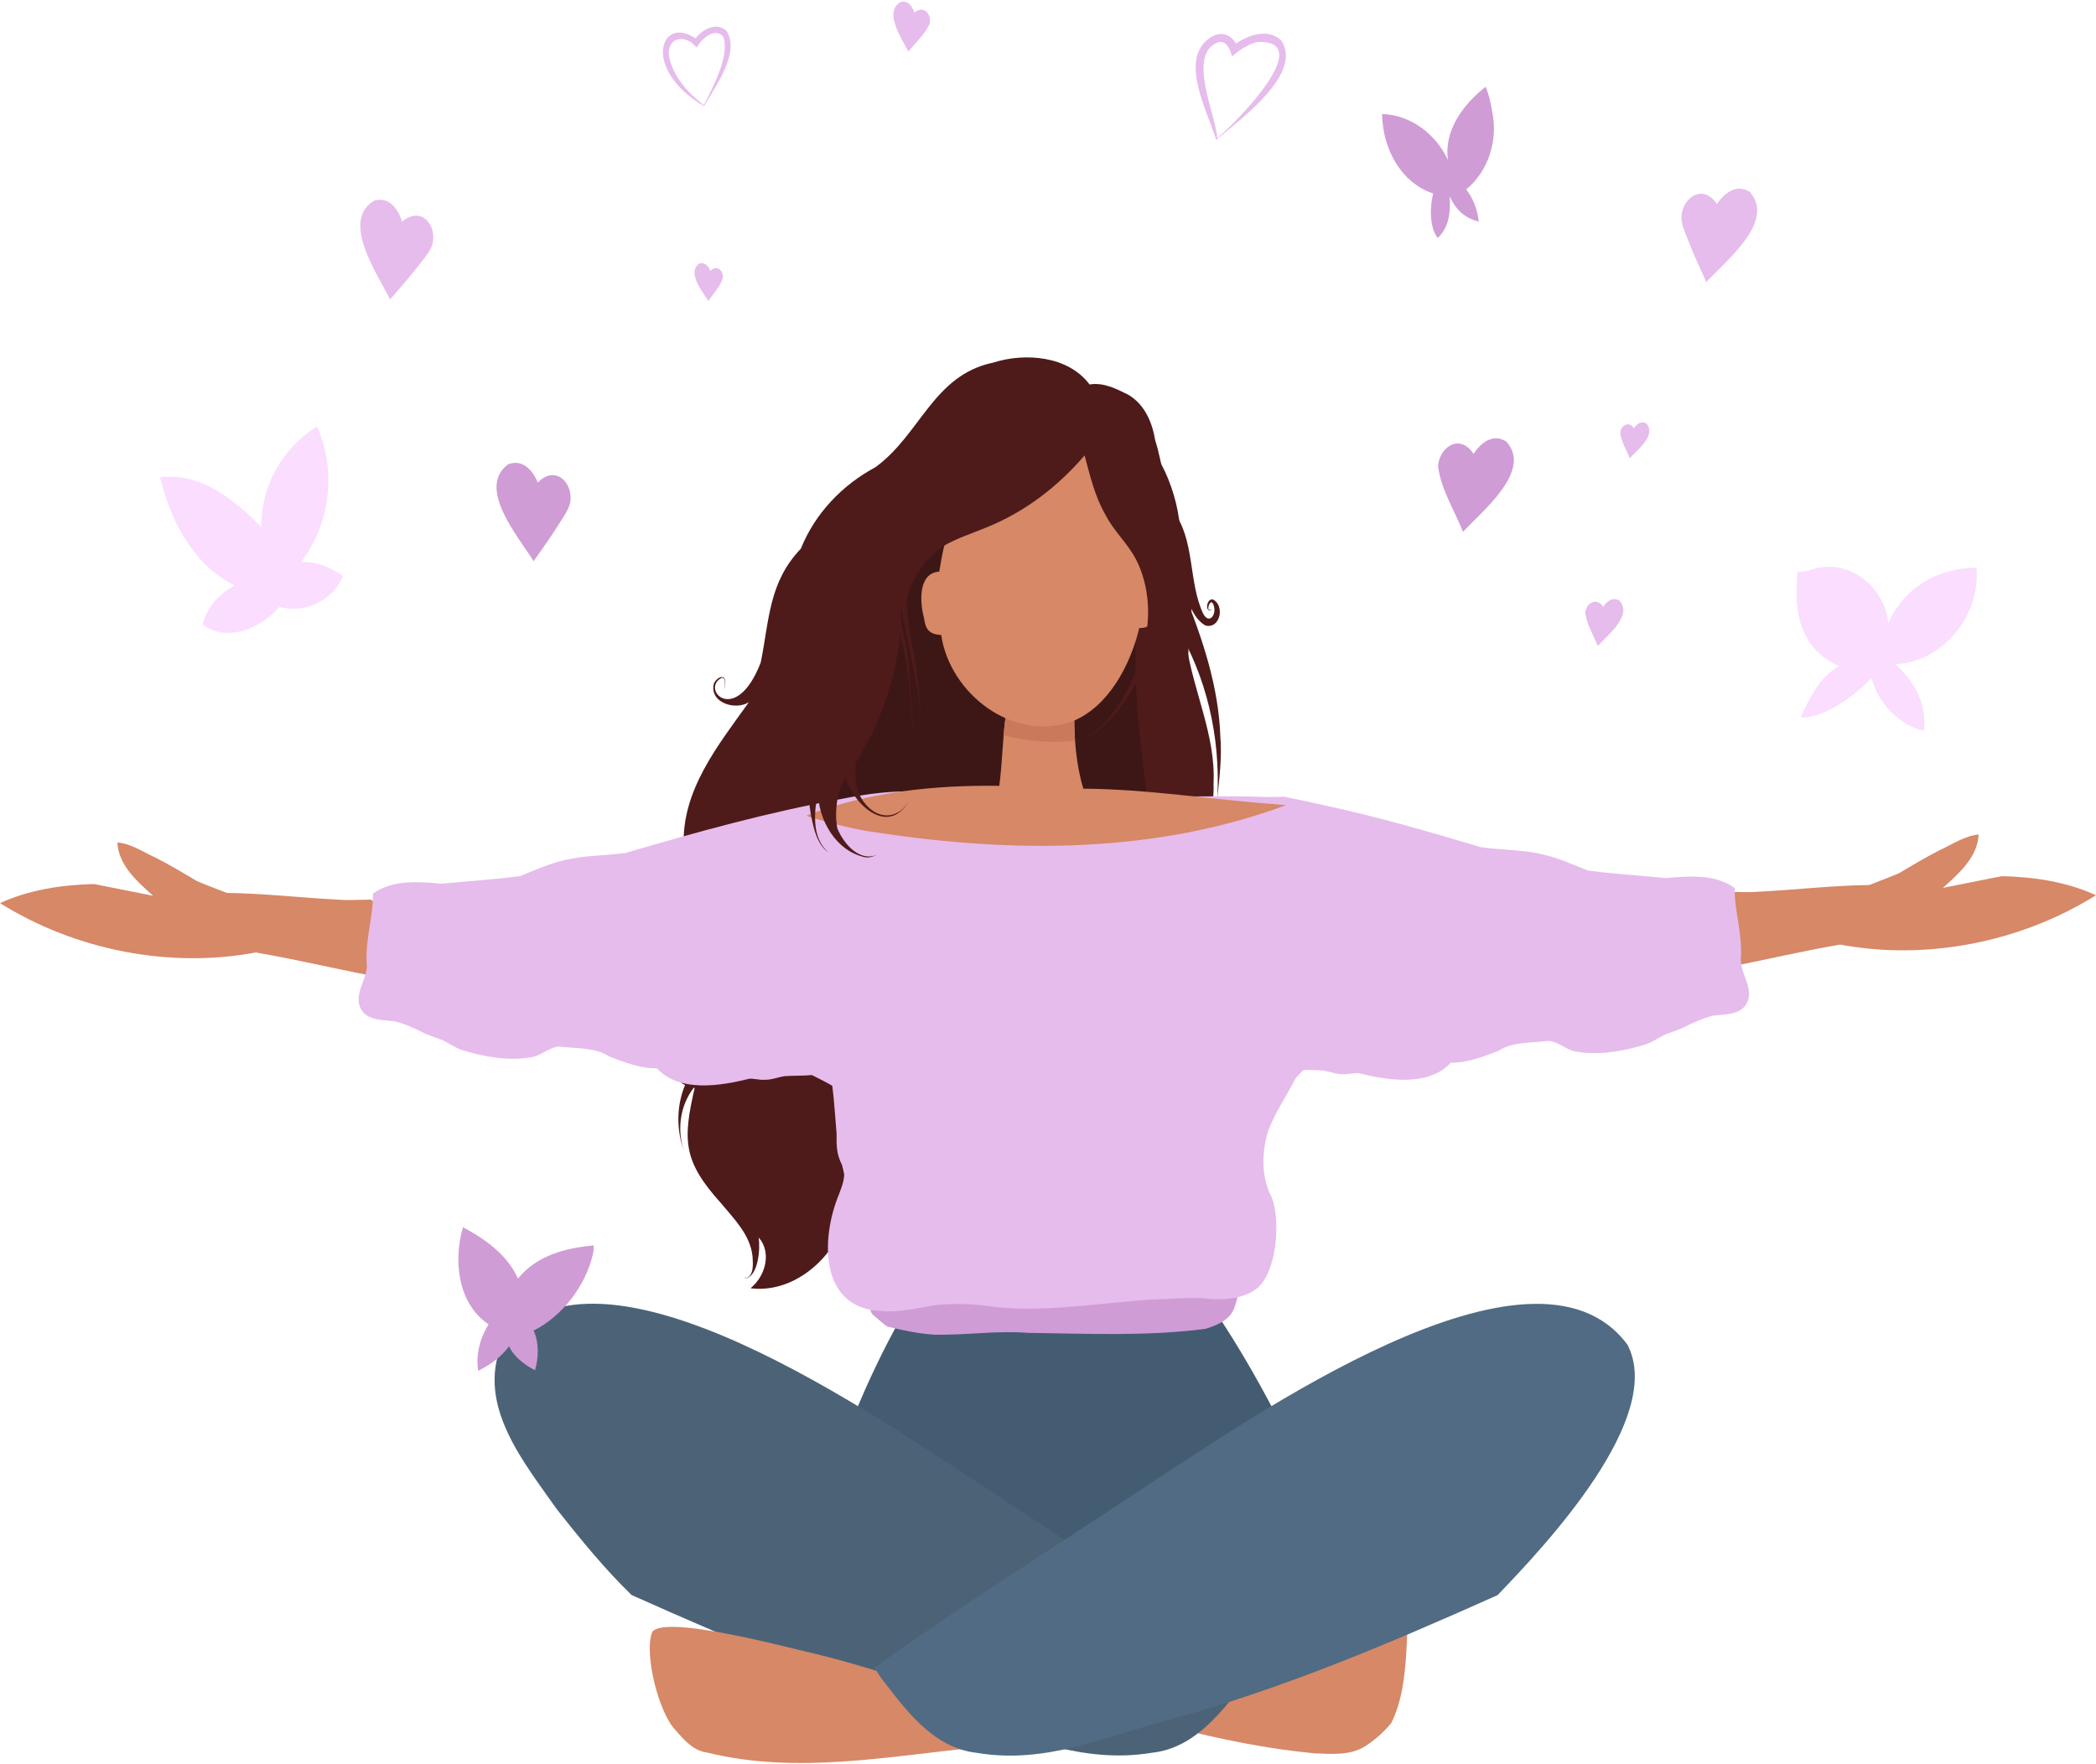
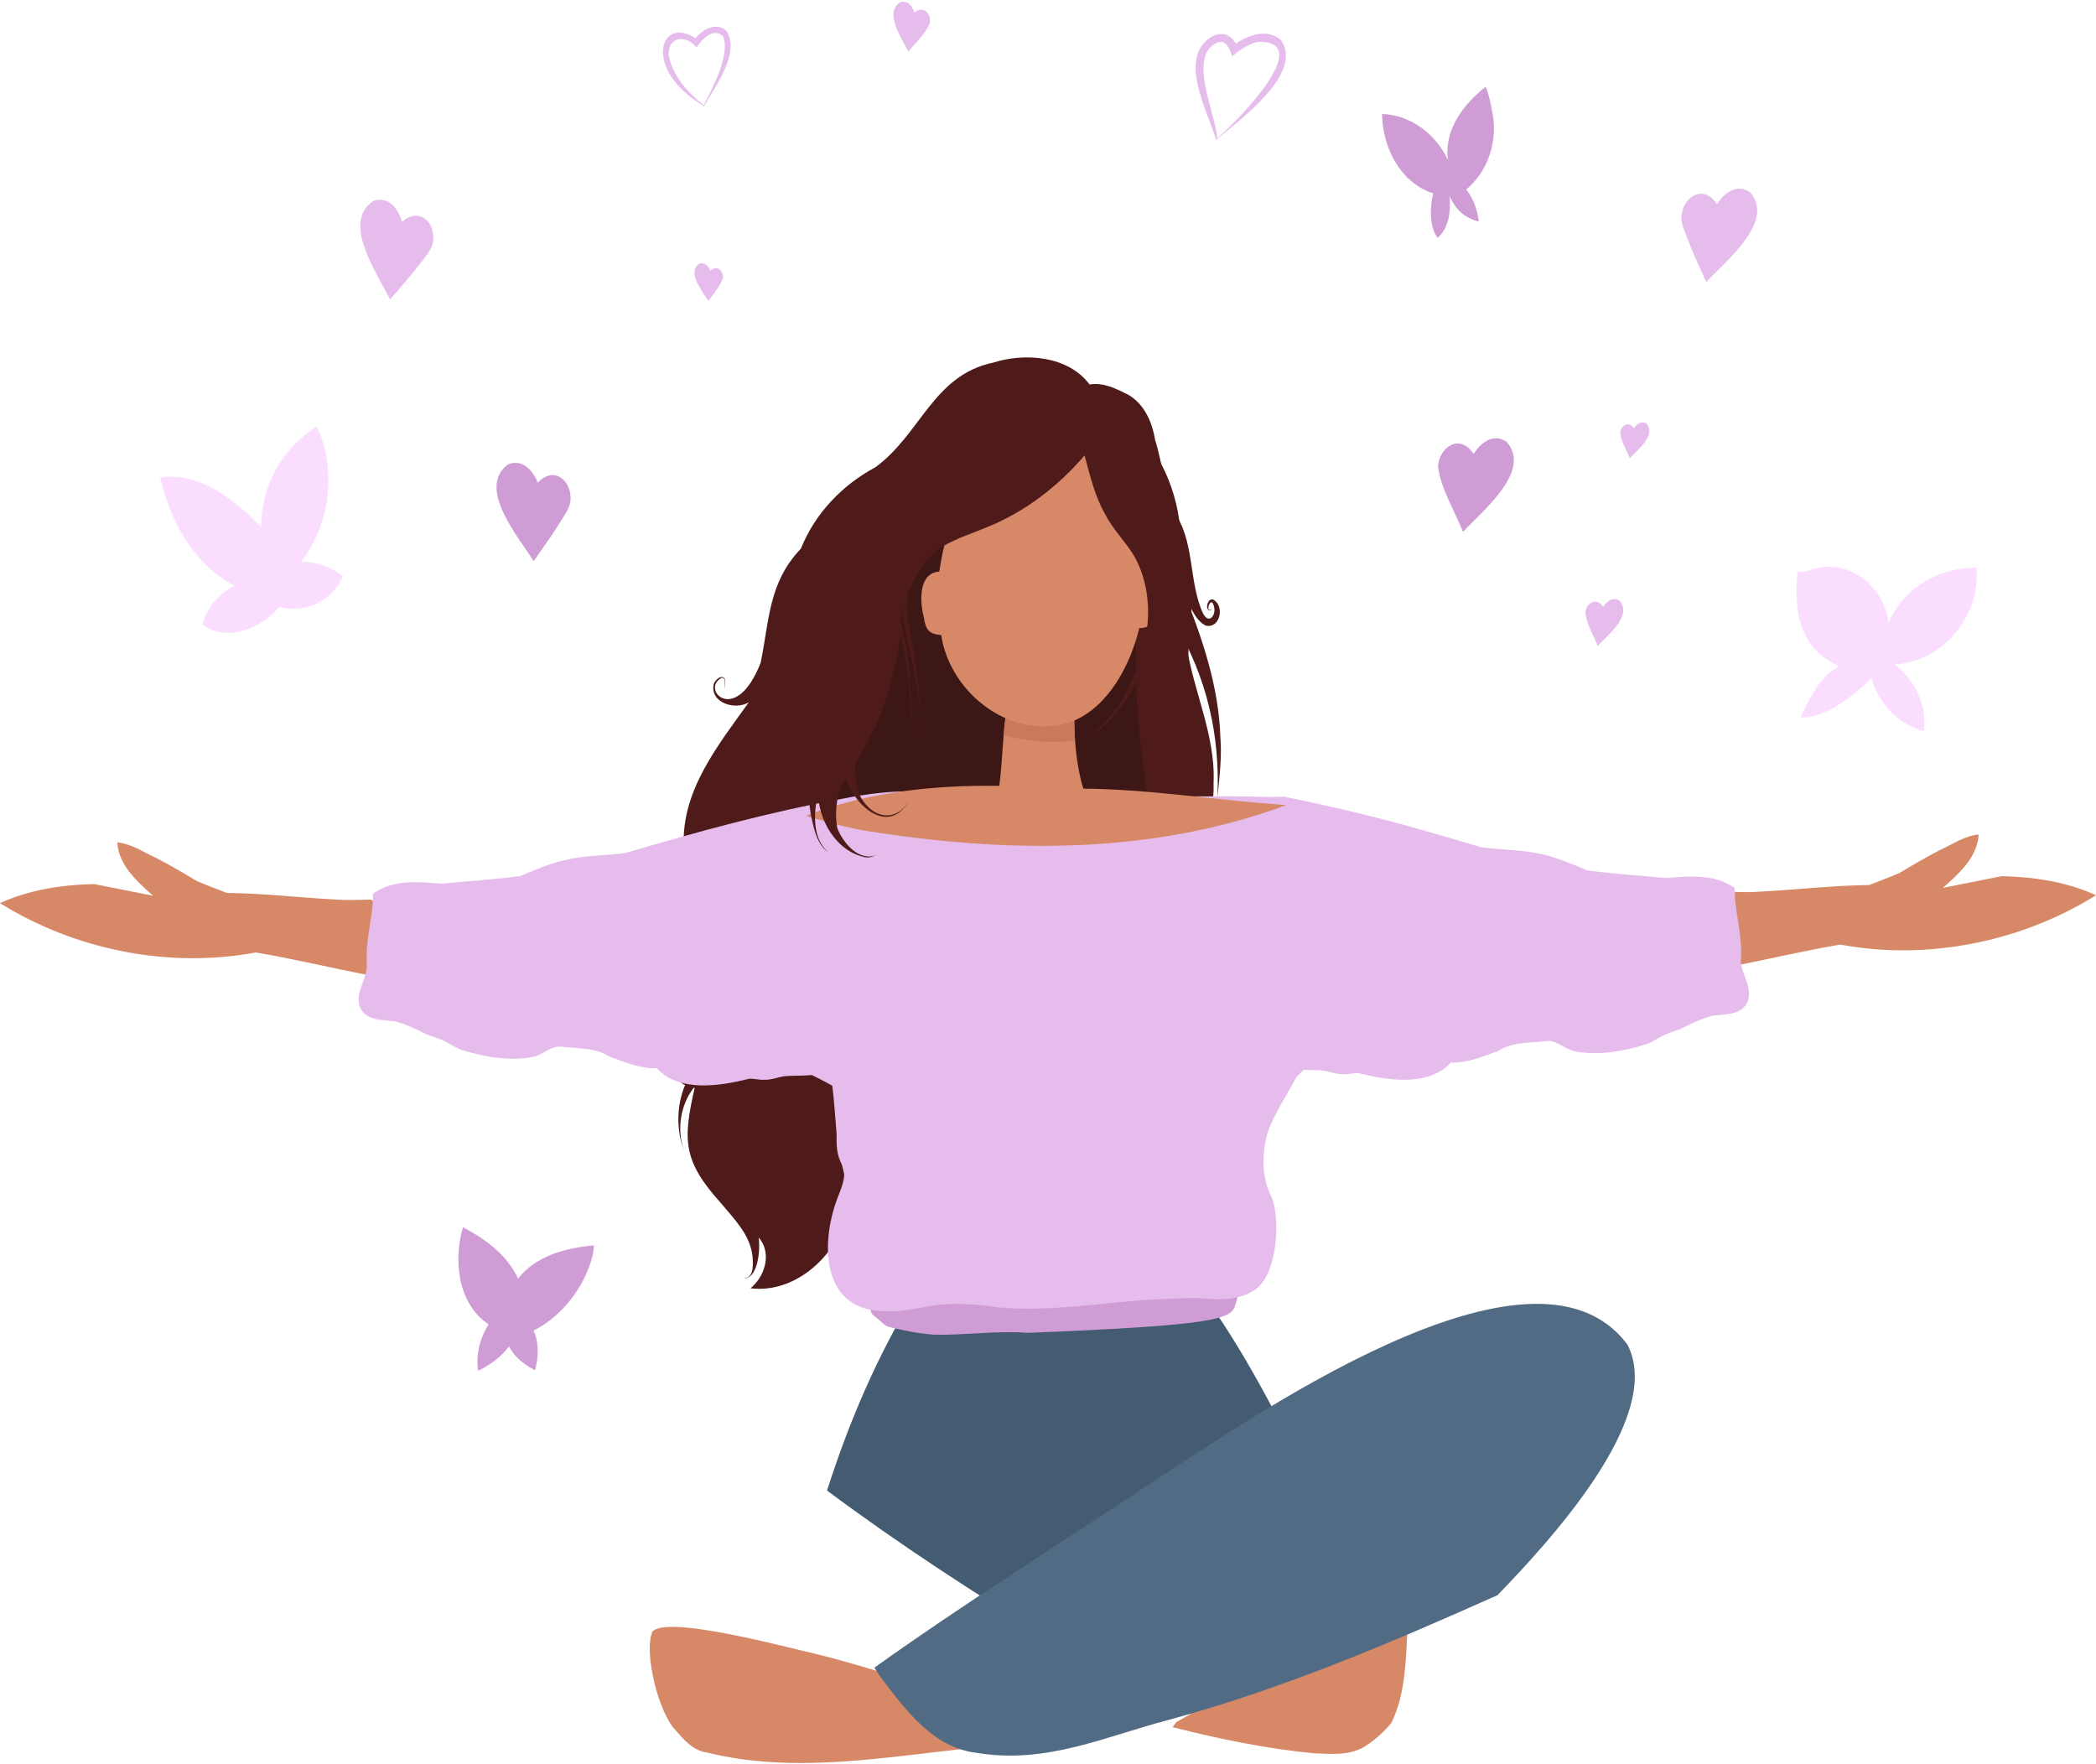
<svg xmlns="http://www.w3.org/2000/svg" height="420.9" preserveAspectRatio="xMidYMid meet" version="1.0" viewBox="0.0 -0.4 500.0 420.9" width="500.0" zoomAndPan="magnify">
  <defs>
    <clipPath id="a">
      <path d="M 155 387 L 234 387 L 234 420.16 L 155 420.16 Z M 155 387" />
    </clipPath>
  </defs>
  <g>
    <g id="change1_2">
      <path d="M 313.574 417.855 C 302.129 416.789 290.848 414.426 279.719 411.609 C 280.027 411.188 280.336 410.762 280.645 410.34 C 280.66 410.344 280.68 410.348 280.695 410.355 C 297.965 400.348 316.566 392.43 335.594 386.422 C 335.578 385.363 335.477 384.316 335.219 383.309 C 335.727 384.152 335.539 385.426 335.664 386.402 C 335.762 388.832 335.613 391.277 335.48 393.695 C 335.109 399.457 334.492 405.363 331.902 410.59 C 330.152 412.754 328.004 414.66 325.656 416.164 C 322.082 418.426 317.609 418.016 313.574 417.855" fill="#d68867" />
    </g>
    <g id="change2_1">
      <path d="M 286.906 308.191 L 218.301 308.191 C 209.289 323.031 202.602 338.535 197.289 355.168 C 214.461 367.957 232.359 379.629 250.652 390.746 C 251.391 391.203 252.129 391.656 252.867 392.109 C 272.961 379.512 293.695 367.707 312.375 353.031 C 304.891 337.598 296.938 322.133 286.906 308.191" fill="#445c71" />
    </g>
    <g id="change3_1">
-       <path d="M 119.668 320.344 C 142.469 289.988 210.711 338.895 234.004 353.762 C 255.75 368.285 278.027 382.156 299.312 397.379 C 298.805 398.191 298.277 398.996 297.734 399.789 C 291.871 407.422 285.32 416.59 274.777 417.719 C 258.211 420.488 243.828 413.645 229.121 409.848 C 201.637 402.359 176.168 391.477 150.656 380.09 C 144.238 373.855 138.473 366.777 132.914 359.746 C 125.086 348.566 113.652 334.984 119.668 320.344" fill="#4c6377" />
-     </g>
+       </g>
    <g clip-path="url(#a)" id="change1_1">
      <path d="M 233.23 410.023 C 232.902 408.109 226.672 402.598 224.684 402.5 C 224.688 402.5 224.688 402.5 224.688 402.5 C 214.477 400.102 204.523 396.488 194.332 394.078 C 194.359 394.082 194.387 394.094 194.414 394.098 C 194.383 394.09 194.348 394.082 194.316 394.074 C 194.32 394.074 194.328 394.078 194.332 394.078 C 188.316 392.738 158.875 384.73 155.609 388.859 C 153.516 393.957 157.168 408.266 161.105 412.262 C 163.156 414.68 165.43 417.262 168.727 417.68 C 189.891 422.898 211.711 418.59 233 416.465 C 233.051 415.762 233.117 415.059 233.191 414.355 C 233.078 414.371 232.965 414.391 232.855 414.406 C 233.59 413.137 233.418 411.438 233.23 410.023" fill="#d68867" />
    </g>
    <g id="change4_1">
      <path d="M 388.23 320.379 C 397.293 337.773 368.809 368.117 357.242 380.121 C 331.73 391.512 306.262 402.395 278.773 409.883 C 264.07 413.676 249.688 420.523 233.121 417.754 C 222.574 416.625 216.035 407.453 210.16 399.82 C 209.621 399.031 209.094 398.227 208.586 397.414 C 229.867 382.191 252.148 368.316 273.895 353.797 C 296.957 338.996 365.695 289.996 388.23 320.379" fill="#506b83" />
    </g>
    <g id="change1_3">
      <path d="M 499.84 213.086 C 492.828 209.918 485.18 208.789 477.539 208.605 C 472.848 209.52 468.164 210.488 463.473 211.402 C 467.273 208.012 471.715 204.121 472.008 198.676 C 468.641 198.977 465.719 201.051 462.691 202.406 C 459.418 204.098 456.23 205.98 453.055 207.883 C 450.699 208.898 448.285 209.773 445.898 210.719 C 437.215 210.828 428.41 211.852 419.738 212.305 C 417.484 212.504 415.234 212.395 412.98 212.344 C 412.578 212.41 412.039 212.242 411.602 212.332 L 411.602 230.41 C 411.707 230.398 411.793 230.391 411.859 230.391 C 420.773 228.645 429.91 226.465 438.988 224.93 C 459.738 228.805 482.129 224.32 500 213.156 C 499.945 213.133 499.891 213.109 499.84 213.086" fill="#d68867" />
    </g>
    <g id="change1_4">
      <path d="M 90.086 231.641 C 89.707 231.566 89.324 231.492 88.941 231.418 C 89.383 229.859 89.215 228.207 89.152 226.609 C 89.051 222.742 88.953 218.883 89.004 215.012 C 89.367 215.008 89.727 215.004 90.086 214.996 L 90.086 214.5 C 89.68 214.492 89.27 214.484 88.863 214.48 C 88.426 213.949 87.574 214.32 87.02 214.227 C 84.766 214.277 82.516 214.387 80.262 214.188 C 71.59 213.734 62.785 212.711 54.102 212.602 C 51.715 211.656 49.301 210.781 46.945 209.766 C 43.77 207.863 40.582 205.98 37.309 204.289 C 34.281 202.934 31.363 200.859 27.992 200.559 C 28.285 206.008 32.727 209.895 36.527 213.285 C 31.836 212.371 27.152 211.402 22.457 210.488 C 14.762 210.672 7.055 211.824 0 215.039 C 17.871 226.203 40.262 230.688 61.012 226.812 C 70.09 228.348 79.227 230.531 88.141 232.273 C 88.434 232.273 89.113 232.402 90.086 232.625 L 90.086 231.641" fill="#d68867" />
    </g>
    <g id="change5_1">
      <path d="M 235.707 224.582 C 232.867 235.148 224.379 242.586 217.172 250.301 C 221.02 244.621 226.051 239.863 229.633 233.996 C 232.105 229.145 234.703 224.281 236.781 219.227 C 236.41 221.012 236.039 222.797 235.707 224.582 Z M 266.91 145.945 C 266.887 145.906 266.863 145.867 266.84 145.824 C 266.863 145.863 266.887 145.906 266.91 145.945 Z M 291.125 175.586 C 290.754 163.418 286.836 151.875 282.32 140.691 C 281.531 138.922 281.047 137.086 280.957 135.145 C 282.723 139.309 283.344 146.535 287.605 148.828 C 291.109 149.672 292.199 144.062 289.402 142.629 C 288.18 142.188 287.367 144.766 288.461 145.227 C 288.691 145.297 288.934 145.121 289.016 144.91 C 287.242 146.199 288.992 140.906 289.672 144.641 C 289.949 146.648 288.305 148.398 287.027 146.016 C 283.395 138.324 285.172 128.211 279.719 121.324 C 279.367 118.641 278.598 116.023 277.484 113.555 C 277.078 110.535 276.5 107.543 275.574 104.641 C 274.867 100.336 273.055 96.07 269.148 93.758 C 266.258 92.328 263.227 90.762 259.914 91.316 C 254.832 84.484 244.516 83.676 236.922 86.102 C 222.586 89.094 219.594 103.254 208.797 111.078 C 200.898 115.301 194.391 122.129 191.047 130.477 C 183.301 138.602 183.547 147.539 181.461 157.676 C 175.488 173.035 166.957 163.941 172.184 161.273 C 173.434 161.367 172.742 163.266 172.773 164.062 C 172.867 163.203 173.25 162.211 172.816 161.402 C 171.945 160.484 170.531 161.914 170.254 162.789 C 169.281 167.301 175.469 169.121 178.641 167.113 C 171.316 177.363 162.512 188.184 163.109 201.516 C 160.418 213.777 165.805 225.852 166.617 237.988 C 166.539 240.504 166.539 251.379 162.805 250.785 C 160.613 249.961 161.605 247.59 162.57 249.086 C 162.41 248.863 162.25 248.645 162.008 248.508 C 159.957 248.961 162.789 252.984 165.066 250.438 C 169.672 243.852 169.629 233.527 168.27 225.855 C 169.125 228.77 169.824 231.746 170.172 234.762 C 170.113 239.57 167.531 262.664 159.582 253.836 C 160.488 255.598 161.562 257.555 163.414 258.457 C 161.359 263.328 161.32 269.184 163.168 274.156 C 161.449 269.121 162.215 263.348 165.484 259.094 C 165.562 259.105 165.637 259.117 165.715 259.129 C 162.816 271.66 162.973 276.625 171.98 286.602 C 175.125 290.395 178.953 294.133 179.516 299.293 C 179.621 300.91 179.918 304.066 177.863 304.516 C 177.578 304.449 177.945 304.152 177.98 303.996 C 177.879 304.141 177.523 304.504 177.855 304.57 C 180.941 303.996 181.391 297.355 180.98 294.805 C 184.02 298.238 182.691 303.547 179.551 306.441 C 179.391 306.605 179.227 306.762 179.062 306.914 C 188.539 308.098 197.426 301.012 200.871 292.535 C 204.336 291.875 207.52 290.305 209.902 287.711 C 206.652 287.84 203.414 286.121 201.934 283.125 C 201.754 281.238 201.391 279.363 200.914 277.562 C 199.879 273.379 201.215 268.852 202.781 264.961 C 201.457 270.645 203.254 276.672 203.965 282.34 C 203.539 275.02 203.645 268.07 208.02 261.855 C 207.137 266.391 207.227 271.18 205.766 275.633 C 211.898 247.262 221.676 250.922 235.84 231.246 C 239.422 225.824 240.59 219.348 242.57 213.258 C 244.695 206.539 244.359 199.562 242 192.926 C 242.195 192.391 242.387 191.848 242.566 191.309 C 253.441 202.473 249.051 219.07 240.773 230.367 C 248.484 220.941 254.441 207.789 249.891 195.703 C 250.266 195.539 250.598 195.281 250.84 194.938 C 252.965 208.387 270.078 199.738 278.883 199.777 C 281.516 199.355 284.668 199.305 286.578 197.195 C 289.047 194.238 289.629 190.223 289.492 186.484 C 290.051 175.066 284.645 164.492 283.035 153.438 C 289.438 166.254 291.578 180.566 290.012 194.738 C 290.363 188.363 291.625 182.004 291.125 175.586" fill="#4e1b1a" />
    </g>
    <g id="change6_1">
      <path d="M 287.328 193.445 C 286.926 192.102 286.125 190.828 284.406 190.738 C 280.867 190.746 277.438 191.68 273.898 191.523 C 272.254 178.949 270.594 166.191 270.895 153.461 C 271.066 149.492 271.352 145.375 270.559 141.461 C 270.93 136.578 269.402 131.602 266.918 127.434 C 260.027 115.93 242.199 120.133 231.926 124.395 C 232.629 122.738 230.863 120.871 229.164 121.508 C 227.406 122.527 226.488 124.621 225.059 126.055 C 220.406 130.957 217.152 136.922 214.898 143.246 C 215.336 154.07 212.66 164.723 208.078 174.48 C 206.461 177.215 205.098 180.09 203.418 182.793 C 202.289 183.422 201.828 184.625 201.449 185.824 C 199.91 187.859 198.398 190.34 198.988 192.992 C 202.402 205.516 218.344 201.805 227.848 205.723 C 229.844 205.992 231.887 205.941 233.875 205.613 C 239.129 206.379 244.34 205.555 249.496 204.559 C 256.824 205.375 264.211 206.75 271.465 204.703 C 274.934 204.227 278.473 203.719 281.617 202.082 C 285.852 200.145 288.832 198.797 287.328 193.445" fill="#3d1716" />
    </g>
    <g id="change7_1">
-       <path d="M 228.141 307.684 C 226.145 307.918 224.148 308.137 222.148 308.328 C 217.902 308.93 213.867 308.906 209.516 309.262 C 208.492 309.844 207.566 311.227 207.719 312.41 C 208 313.246 208.797 313.688 209.426 314.234 C 210.188 314.852 210.859 315.629 211.758 316.062 C 215.34 316.945 219.02 317.727 222.73 317.977 C 230.211 318.172 237.684 316.949 245.168 317.551 C 259.266 317.734 273.484 318.422 287.488 316.605 C 290.535 315.75 293.93 314.215 294.688 310.824 C 295.059 309.801 295.273 308.75 295.414 307.684 L 228.141 307.684" fill="#cf9cd6" />
+       <path d="M 228.141 307.684 C 226.145 307.918 224.148 308.137 222.148 308.328 C 217.902 308.93 213.867 308.906 209.516 309.262 C 208.492 309.844 207.566 311.227 207.719 312.41 C 208 313.246 208.797 313.688 209.426 314.234 C 210.188 314.852 210.859 315.629 211.758 316.062 C 215.34 316.945 219.02 317.727 222.73 317.977 C 230.211 318.172 237.684 316.949 245.168 317.551 C 290.535 315.75 293.93 314.215 294.688 310.824 C 295.059 309.801 295.273 308.75 295.414 307.684 L 228.141 307.684" fill="#cf9cd6" />
    </g>
    <g id="change8_1">
      <path d="M 210.34 312.348 C 195.445 311.836 195.77 295.066 200.098 284.602 C 200.906 282.383 201.961 280.082 200.996 277.727 C 199.547 275.109 199.523 272.965 199.57 270.062 C 199.227 266.254 199.031 262.398 198.543 258.609 C 196.961 257.672 195.277 256.863 193.676 256.051 C 191.504 256.266 189.324 256.152 187.152 256.32 C 185.52 256.578 183.949 257.246 182.27 257.18 C 181.07 257.25 179.887 256.852 178.691 256.938 C 171.844 258.672 161.996 260.246 156.684 254.434 C 152.73 254.52 149.008 252.996 145.363 251.637 C 141.848 249.348 137.434 249.781 133.422 249.246 C 131.133 249.355 129.398 251.203 127.199 251.715 C 121.672 252.824 115.539 251.742 110.203 250.082 C 108.488 249.512 107.039 248.402 105.406 247.656 C 104.117 247.16 102.797 246.766 101.531 246.219 C 99.129 245 96.738 243.891 94.137 243.219 C 91.082 242.867 87.02 243.121 85.781 239.57 C 84.648 235.969 87.977 232.77 87.457 229.133 C 87.23 222.93 89.066 218.258 88.961 212.785 C 93.684 209.371 99.848 209.934 105.336 210.402 C 107.516 210.207 109.691 209.996 111.867 209.816 C 115.938 209.492 120.008 209.117 124.059 208.602 C 127.535 207.176 130.984 205.637 134.66 204.781 C 139.41 203.633 144.336 203.723 149.164 203.086 C 166.25 198.062 183.441 193.297 200.992 190.133 C 207.055 188.922 213.168 188.156 219.355 188.402 C 228.121 188.219 236.871 189.254 245.633 188.711 C 247.617 189.613 250.152 189.246 252.32 189.438 C 254.246 190.531 256.66 189.961 258.785 190.012 C 263.301 189.871 267.797 189.422 272.316 189.59 C 282.113 189.754 291.902 189.348 301.699 189.707 C 303.234 189.742 304.77 189.711 306.305 189.645 C 309.449 190.273 312.582 190.961 315.715 191.656 C 328.371 194.383 340.801 197.961 353.195 201.676 C 358.156 202.398 363.23 202.25 368.121 203.438 C 371.797 204.293 375.246 205.832 378.723 207.258 C 382.773 207.773 386.844 208.148 390.914 208.473 C 393.09 208.652 395.266 208.863 397.445 209.059 C 402.938 208.59 409.098 208.031 413.82 211.441 C 413.715 216.914 415.551 221.586 415.324 227.789 C 414.805 231.426 418.133 234.621 416.996 238.227 C 415.762 241.777 411.699 241.523 408.645 241.871 C 406.043 242.547 403.652 243.656 401.254 244.871 C 399.984 245.422 398.66 245.816 397.375 246.312 C 395.742 247.059 394.293 248.168 392.578 248.738 C 387.242 250.398 381.109 251.48 375.578 250.371 C 373.383 249.859 371.648 248.012 369.359 247.902 C 365.348 248.438 360.934 248.004 357.414 250.293 C 353.773 251.652 350.051 253.176 346.098 253.09 C 340.785 258.902 330.934 257.328 324.09 255.594 C 322.895 255.508 321.711 255.906 320.512 255.836 C 318.832 255.902 317.262 255.234 315.629 254.977 C 314.074 254.855 312.512 254.879 310.953 254.824 C 310.336 255.461 309.676 256.062 309.117 256.738 C 306.887 261.113 304.008 265.137 302.387 269.793 C 300.949 274.852 300.883 280.531 303.383 285.262 C 305.547 290.773 304.633 303.91 299.285 307.344 C 295.73 309.707 291.113 309.762 287.082 309.312 C 283.211 309.078 279.336 309.477 275.465 309.578 C 262.961 310.285 250.445 312.637 237.914 311.453 C 233.094 310.691 228.07 310.391 223.258 310.934 C 218.969 311.566 214.699 312.734 210.34 312.348" fill="#e6bcec" />
    </g>
    <g id="change1_5">
      <path d="M 304.328 191.461 C 289.008 190.344 273.809 187.84 258.426 187.734 C 256.684 181.961 256.25 175.836 256.246 169.809 C 253.781 170.188 251.422 171.176 248.879 171.18 C 248.883 171.18 248.887 171.18 248.891 171.18 C 248.883 171.18 248.871 171.18 248.863 171.18 C 248.867 171.18 248.867 171.18 248.867 171.18 C 248.703 171.188 248.535 171.199 248.371 171.203 C 248.477 171.199 248.586 171.195 248.691 171.188 C 245.738 171.363 242.77 170.988 239.941 170.129 C 239.168 175.617 239.125 181.504 238.379 187.062 C 222.781 186.832 207.121 188.535 192.445 194.098 C 192.617 194.211 192.789 194.324 192.961 194.441 C 198.348 196.012 203.789 197.512 209.375 198.219 C 241.801 203.164 275.668 203.219 306.77 191.672 C 305.953 191.602 305.141 191.531 304.328 191.461" fill="#d68867" />
    </g>
    <g id="change9_1">
      <path d="M 249.641 176.566 C 249.699 176.57 249.754 176.574 249.812 176.578 C 246.301 176.418 242.816 175.848 239.41 174.988 C 239.531 173.309 239.738 171.754 239.941 170.129 C 245.227 171.457 250.867 172.219 256.27 171.16 C 256.301 172.859 256.336 174.562 256.434 176.262 C 254.184 176.527 251.906 176.641 249.641 176.566" fill="#cb795b" />
    </g>
    <g id="change1_6">
      <path d="M 276.441 140.812 C 275.891 138.055 276.324 132.621 272.977 131.801 C 271.77 119.156 266.887 109.34 256.758 101.57 C 248.148 103.125 240.207 107.32 233.5 112.863 C 227.82 117.816 225.168 128.668 224.062 135.957 C 219.012 136.273 219.414 143.25 220.387 146.859 C 220.816 149.824 221.578 150.848 224.527 151.098 C 226.613 165.133 241.676 176.703 255.73 171.711 C 264.461 168.254 269.691 158.125 271.777 149.418 C 276.199 149.605 276.609 144.082 276.441 140.812" fill="#d68867" />
    </g>
    <g id="change5_2">
      <path d="M 214.742 193.059 C 209.531 196.633 203.988 190.383 204.105 185.152 C 203.359 178.867 207.371 173.414 208.449 167.434 C 208.484 167.09 208.328 166.781 208.086 166.574 C 208.383 164.082 209.766 160.871 207.844 158.777 C 208.234 156.066 212.188 141.707 208.203 141.613 C 206.18 141.547 206.121 144.008 205.828 145.484 C 205.23 149.371 204.496 153.238 203.746 157.102 C 203.992 154.027 204.148 150.945 204.344 147.867 C 204.457 145.891 205.098 142.656 202.324 142.375 C 201.184 142.305 200.156 143.102 199.934 144.215 C 198.996 151.281 199.375 158.594 197.727 165.543 C 195.051 174.742 191.617 184.367 193.469 194.086 C 194.113 197.219 194.855 201.07 197.688 202.969 C 193.484 199.508 194.223 193.113 195.152 188.32 C 195.078 195.109 199.445 202.758 206.508 204.121 C 207.656 204.25 208.715 203.762 209.711 203.246 C 205.297 205.66 201.277 200.969 199.746 197.199 C 198.914 192.773 199.945 188.371 201.449 184.184 C 202.91 190.895 211.59 199.43 216.719 190.84 C 216.16 191.641 215.555 192.473 214.742 193.059" fill="#4e1b1a" />
    </g>
    <g id="change5_3">
      <path d="M 274.73 159.773 C 275.531 152.605 276.988 145.496 277.254 138.273 C 277.77 138.602 278.473 138.457 278.848 138.016 C 278.426 145.41 277.52 152.852 274.73 159.773 Z M 278.914 131.238 C 278.918 131.266 278.918 131.293 278.918 131.316 C 278.793 131.219 278.668 131.117 278.543 131.016 C 278.371 130.547 278.191 130.078 278.02 129.613 C 278.09 129.496 278.145 129.371 278.176 129.242 C 278.309 129.203 278.418 129.145 278.512 129.078 C 278.672 129.793 278.816 130.512 278.914 131.238 Z M 287.082 171.422 C 286.121 167.371 284.258 163.566 283.629 159.426 C 283.199 154.863 283.781 150.242 284.199 145.691 C 284.887 138.773 282.457 132.258 281.512 125.508 C 281.023 120.219 279.473 114.91 276.965 110.195 C 276.258 107.906 275.75 105.383 274.383 103.395 C 275.316 104.793 275.648 106.531 276.059 108.145 C 275.32 106.781 273.645 101.887 272.406 101.512 C 272.41 101.52 272.41 101.508 272.41 101.504 C 272.41 101.504 272.414 101.504 272.414 101.504 C 273.277 101.723 274.086 104.555 274.469 105.48 C 275.543 109.043 276.633 112.594 277.07 116.324 C 276.301 113.504 275.719 110.387 274.109 107.922 C 273.898 107.32 273.656 106.73 273.5 106.113 C 273.609 106.684 273.805 107.266 273.973 107.832 C 271.723 107.059 273.648 112.074 273.762 113.062 C 274.582 117.258 275.855 121.434 276.125 125.703 C 275.008 123.891 274.48 121.715 273.648 119.742 C 273.281 119.102 272.992 116.031 271.887 117.414 C 270.965 115.93 270.543 114.215 269.836 112.625 C 269.652 112.328 269.305 112.273 269.023 112.383 C 268.523 108.363 265.875 103.797 269.094 100.25 C 268.344 98.945 267.605 97.629 266.914 96.289 C 266.695 95.832 266.301 95.449 265.824 95.254 C 265.047 93.227 262.488 93.898 262.395 95.582 C 261.691 95.973 261.086 96.5 260.477 97.031 C 259.832 96.336 259.309 95.5 258.59 94.887 C 257.633 94.141 256.363 95.309 257.07 96.301 C 256.984 96.32 256.898 96.352 256.809 96.395 C 256.559 96.141 256.258 95.879 255.887 95.855 C 255.52 95.215 254.48 95.633 254.59 96.34 C 254.809 97.203 255.051 98.062 255.312 98.914 C 254.969 98.512 253.371 96.727 253.812 96.328 C 253.297 96.777 254.992 98.871 255.32 99.422 C 254.863 100.047 254.473 100.699 254.086 101.355 C 249.621 103.586 244.852 105.113 240.191 106.867 C 238.719 107.414 237.258 107.977 235.766 108.469 C 234.359 108.711 233.059 109.406 233.512 111.062 C 229.566 113.715 225.383 116.113 221.965 119.453 C 225.605 111.973 232.531 107.25 239.176 102.461 C 240.059 102.277 240.914 101.988 241.738 101.613 C 243.152 100.922 242.426 98.797 240.895 99.074 C 240.125 99.266 239.34 99.391 238.555 99.504 C 238.074 99.34 237.516 99.43 237.098 99.723 C 223.637 102.488 215.5 118.656 212.445 130.922 C 211.121 132.305 206.449 137.09 207.617 138.949 C 208.051 139.73 209.047 140.066 209.855 139.719 C 210.621 140.082 211.535 139.719 211.953 139.004 C 211.973 139.16 211.996 139.316 212.02 139.473 C 211.414 140.555 210.082 141.996 210.996 143.23 C 210.789 145.062 209.23 148.711 211.68 149.484 C 212.66 149.777 213.754 149.113 213.965 148.121 C 214.887 151.582 215.84 155.035 216.316 158.59 C 217.238 164.188 216.961 169.988 218.305 175.512 C 216.738 167.543 217.625 159.207 215.617 151.277 C 215.262 149.039 214.223 146.77 215.051 144.535 C 216.402 154.199 219.863 163.559 219.504 173.449 C 219.797 165.621 218.469 157.844 217.008 150.184 C 216.734 147.039 215.723 143.703 216.809 140.641 C 218.438 136.371 221.25 132.43 225.062 129.855 C 228.328 127.941 231.984 126.824 235.461 125.359 C 244.531 121.691 252.375 115.652 258.727 108.238 C 260.016 112.973 261.129 117.906 263.637 122.266 C 265.586 126.195 268.941 129.133 270.961 132.984 C 274.402 139.621 274.648 147.855 272.488 154.938 C 270.43 162.312 266.844 169.715 260.723 174.547 C 259.637 175.289 258.25 176.516 256.879 175.883 C 257.922 176.465 259.258 175.703 260.172 175.098 C 265.867 171.453 269.645 165.527 272.543 159.555 C 272.594 160.496 272.242 162.316 273.652 162.316 C 273.406 162.852 273.129 163.363 272.953 163.926 C 273.32 163.434 273.5 162.836 273.801 162.305 C 274.574 162.164 274.66 161.289 274.691 160.527 C 275.48 158.848 276.148 157.109 276.754 155.352 C 276.582 158.441 276.449 161.539 276.742 164.625 C 276.855 165.688 278.332 165.617 278.414 164.613 C 278.859 160.488 278.773 155.988 280.516 152.105 C 279.227 160.18 282.312 166.719 284.25 174.277 C 284.766 175.797 286.953 175.598 287.246 174.062 C 287.41 173.195 287.266 172.273 287.082 171.422" fill="#4e1b1a" />
    </g>
    <g id="change7_2">
      <path d="M 141.465 298.629 C 139.785 306.195 134.223 313.547 127.289 317.008 C 128.613 319.895 128.496 323.344 127.641 326.465 C 127.051 326.172 126.473 325.84 125.914 325.484 L 125.914 325.48 C 124.031 324.27 122.328 322.66 121.426 320.758 C 119.586 323.281 116.902 325.238 114.066 326.594 C 113.473 322.773 114.492 318.789 116.551 315.527 C 109.152 310.539 108.129 300.254 110.434 292.355 C 115.793 295.184 120.988 298.941 123.582 304.602 C 127.973 299.094 134.984 297.277 141.672 296.695 C 141.625 297.395 141.578 297.961 141.465 298.629" fill="#cf9cd6" />
    </g>
    <g id="change7_3">
      <path d="M 355.918 26.023 C 357.449 32.789 355.152 40.367 349.766 44.789 C 351.055 46.445 351.941 48.426 352.422 50.457 C 352.57 51.117 352.68 51.785 352.77 52.461 C 349.391 51.613 347.191 49.586 345.82 46.379 C 346.043 50.055 345.73 53.801 342.969 56.367 C 340.914 53.73 341.109 48.809 341.887 45.75 C 339.574 45.004 337.543 43.711 335.84 42.051 C 335.742 42.195 335.547 42 335.684 41.898 C 331.785 38.027 329.777 32.34 329.699 26.789 C 336.574 27.004 342.586 31.656 345.418 37.793 C 344.375 30.695 349.117 24.434 354.402 20.297 C 355.172 22.113 355.586 24.098 355.918 26.023" fill="#cf9cd6" />
    </g>
    <g id="change10_1">
      <path d="M 471.48 135.047 C 472.531 146.316 463.527 157.531 452.043 158.07 C 456.754 161.84 459.742 167.895 458.953 173.973 C 452.98 172.555 447.914 167.199 446.449 161.305 C 442.727 165.273 435.16 171.156 429.504 170.699 C 431.742 166.188 434.055 160.93 438.742 158.523 C 429.23 154.312 427.867 145.414 428.797 135.98 C 429.918 136 431.008 135.906 432.086 135.508 C 440.852 132.508 449.559 139.473 450.477 148.281 C 454.188 139.602 462.672 134.988 471.48 135.047" fill="#faddff" />
    </g>
    <g id="change10_2">
      <path d="M 75.574 101.34 C 75.684 101.574 75.793 101.809 75.895 102.043 C 75.902 102.043 75.902 102.051 75.902 102.055 C 76.125 102.555 76.328 103.062 76.52 103.574 C 80.102 113.477 78.301 125.348 71.777 133.715 C 75.211 133.359 78.848 134.91 81.828 136.996 C 79.387 142.914 72.707 146.066 66.68 144.363 C 61.992 149.703 54.125 152.824 48.301 148.602 C 49.371 144.477 52.219 141.207 55.988 139.289 C 46.066 134.246 40.672 123.871 38.18 113.449 C 47.801 112.207 56.008 118.855 62.32 125.336 C 62.258 115.457 67.359 106.488 75.574 101.34" fill="#faddff" />
    </g>
    <g id="change7_4">
      <path d="M 359.309 104.914 C 365.719 111.887 353.457 121.59 349.016 126.477 C 348.945 126.324 348.875 126.168 348.805 126.016 C 346.797 121.016 343.664 116.141 343.043 110.742 C 343.465 106 348.395 103.039 351.512 107.875 C 353.324 105.109 356.195 102.965 359.309 104.914" fill="#cf9cd6" />
    </g>
    <g id="change8_2">
      <path d="M 417.375 45.363 C 423.766 52.352 411.48 62.023 407.027 66.898 C 406.961 66.746 406.891 66.59 406.816 66.438 L 406.82 66.438 C 405.27 63.031 403.711 59.629 402.395 56.129 C 401.773 54.539 401.02 52.891 401.098 51.148 C 401.527 46.41 406.469 43.457 409.57 48.305 C 411.395 45.543 414.266 43.406 417.375 45.363" fill="#e6bcec" />
    </g>
    <g id="change8_3">
      <path d="M 386.332 142.891 C 389.523 146.457 383.402 151.191 381.148 153.684 C 381.113 153.605 381.078 153.527 381.043 153.449 C 380.043 150.945 378.48 148.492 378.176 145.789 C 378.32 143.453 380.965 141.949 382.422 144.363 C 383.336 142.98 384.773 141.91 386.332 142.891" fill="#e6bcec" />
    </g>
    <g id="change8_4">
      <path d="M 392.762 100.641 C 395.176 103.5 390.551 106.918 388.785 108.914 C 388.758 108.855 388.73 108.793 388.703 108.734 L 388.707 108.734 C 387.941 106.816 386.742 104.938 386.508 102.863 C 386.617 101.07 388.645 99.918 389.762 101.77 C 390.461 100.711 391.566 99.891 392.762 100.641" fill="#e6bcec" />
    </g>
    <g id="change8_5">
      <path d="M 290.391 32.551 C 289.883 26.445 283.262 12.844 290.336 9.781 C 291.66 9.156 292.59 10.039 293.195 11.164 C 293.195 11.164 293.191 11.168 293.191 11.168 C 293.52 11.746 293.77 12.492 293.922 13.051 C 294.473 12.562 295.047 12.102 295.645 11.676 C 296.965 10.742 298.418 9.988 299.98 9.59 C 314.223 9.16 295.098 28.633 290.391 32.551 Z M 305.594 9.184 C 302.445 6.359 298.102 7.828 294.832 9.973 C 293.582 7.973 291.566 6.879 288.836 8.477 C 281.027 13.512 287.996 25.984 290.066 32.812 C 290.062 32.816 290.059 32.82 290.055 32.82 C 290.074 32.871 290.094 32.922 290.113 32.973 C 290.215 32.891 290.316 32.809 290.418 32.727 C 290.418 32.723 290.414 32.719 290.414 32.715 C 296.082 27.91 310.969 17.094 305.594 9.184" fill="#e6bcec" />
    </g>
    <g id="change8_6">
      <path d="M 159.535 12.723 C 159.32 8.855 162.609 7.949 165.125 9.898 C 165.121 9.906 165.113 9.914 165.109 9.922 C 165.52 10.23 165.883 10.582 166.172 10.941 C 166.441 10.5 166.742 10.074 167.074 9.68 C 167.074 9.68 167.07 9.676 167.07 9.676 C 168.516 7.969 170.855 6.445 172.52 8.332 C 174.184 12.863 170 20.469 167.898 24.703 C 164.047 21.719 160.398 17.664 159.535 12.723 Z M 173.297 6.965 C 170.922 4.785 167.695 6.5 165.895 8.75 C 157.766 3.129 152.793 15.793 167.82 24.863 C 167.82 24.863 167.82 24.863 167.82 24.867 C 167.863 24.895 167.906 24.918 167.953 24.945 C 167.98 24.902 168.012 24.859 168.043 24.816 C 168.039 24.812 168.035 24.809 168.031 24.805 C 170.656 20.145 176.66 12.133 173.297 6.965" fill="#e6bcec" />
    </g>
    <g id="change7_5">
      <path d="M 121.184 110.371 C 113.59 116.035 123.836 127.844 127.293 133.469 C 127.391 133.332 127.488 133.195 127.59 133.055 C 129.746 130.004 131.922 126.953 133.871 123.762 C 134.777 122.316 135.828 120.844 136.086 119.117 C 136.551 114.383 132.258 110.555 128.297 114.73 C 127.027 111.676 124.605 109.035 121.184 110.371" fill="#cf9cd6" />
    </g>
    <g id="change8_7">
      <path d="M 89.262 47.453 C 81.145 52.332 90.164 65.098 93.043 71.047 C 93.156 70.914 93.266 70.789 93.379 70.66 C 95.832 67.836 98.297 65.02 100.555 62.039 C 101.602 60.691 102.793 59.328 103.219 57.637 C 104.152 52.973 100.262 48.734 95.906 52.496 C 94.945 49.328 92.801 46.461 89.262 47.453" fill="#e6bcec" />
    </g>
    <g id="change8_8">
      <path d="M 214.789 0.098 C 210.715 2.609 215.234 8.891 216.684 11.922 C 216.738 11.855 216.797 11.793 216.852 11.727 C 218.523 9.609 220.719 7.707 221.781 5.203 C 222.309 2.922 220.207 0.727 218.117 2.625 C 217.637 1.039 216.562 -0.398 214.789 0.098" fill="#e6bcec" />
    </g>
    <g id="change8_9">
      <path d="M 166.746 62.512 C 163.805 64.758 167.66 69.156 168.977 71.414 C 169.016 71.363 169.055 71.309 169.094 71.258 L 169.09 71.258 C 170.227 69.531 171.777 67.93 172.426 65.949 C 172.676 64.172 170.926 62.633 169.457 64.223 C 168.984 63.043 168.066 62.016 166.746 62.512" fill="#e6bcec" />
    </g>
  </g>
</svg>